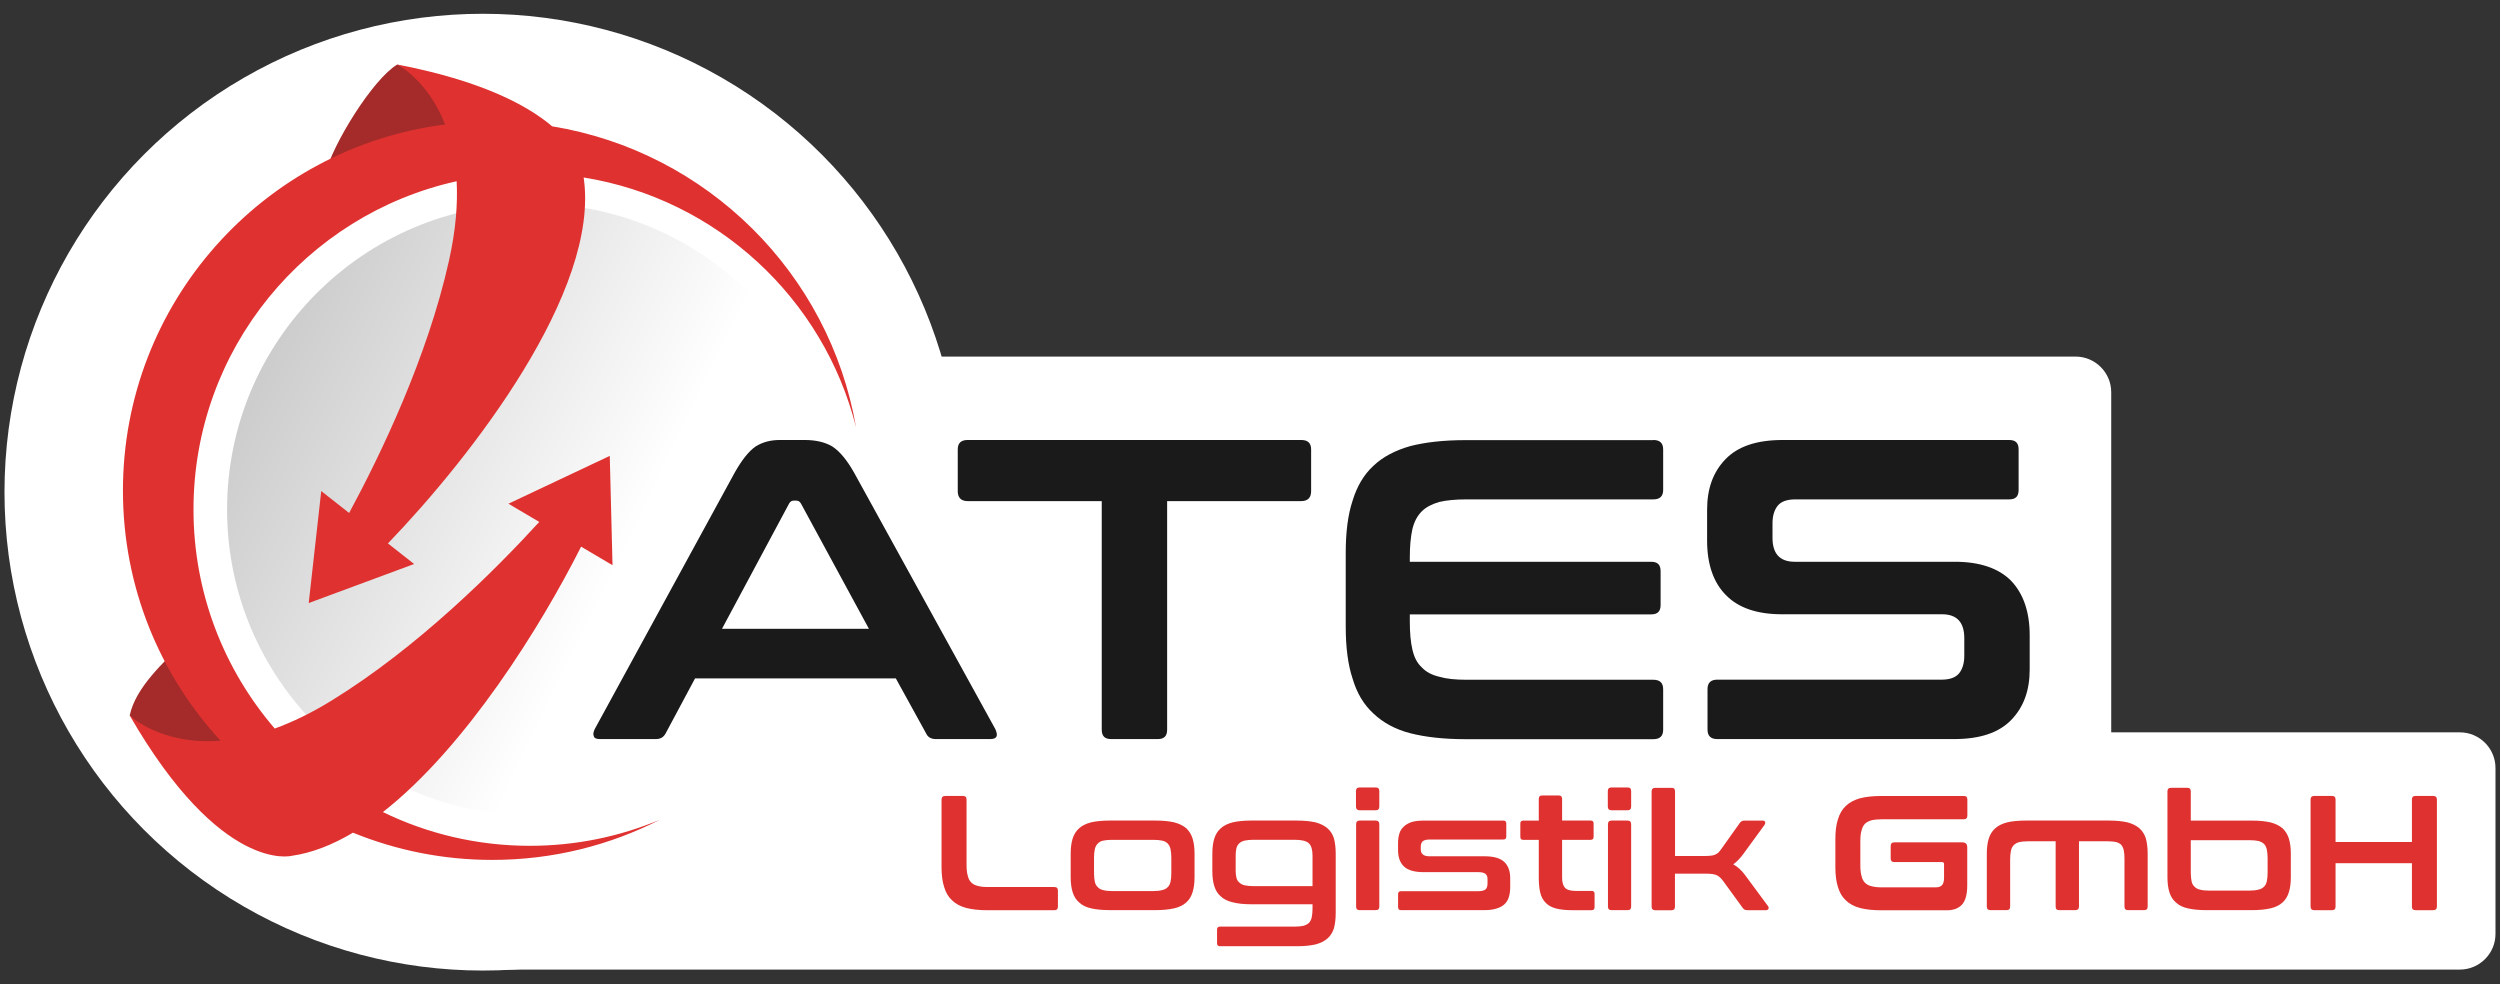
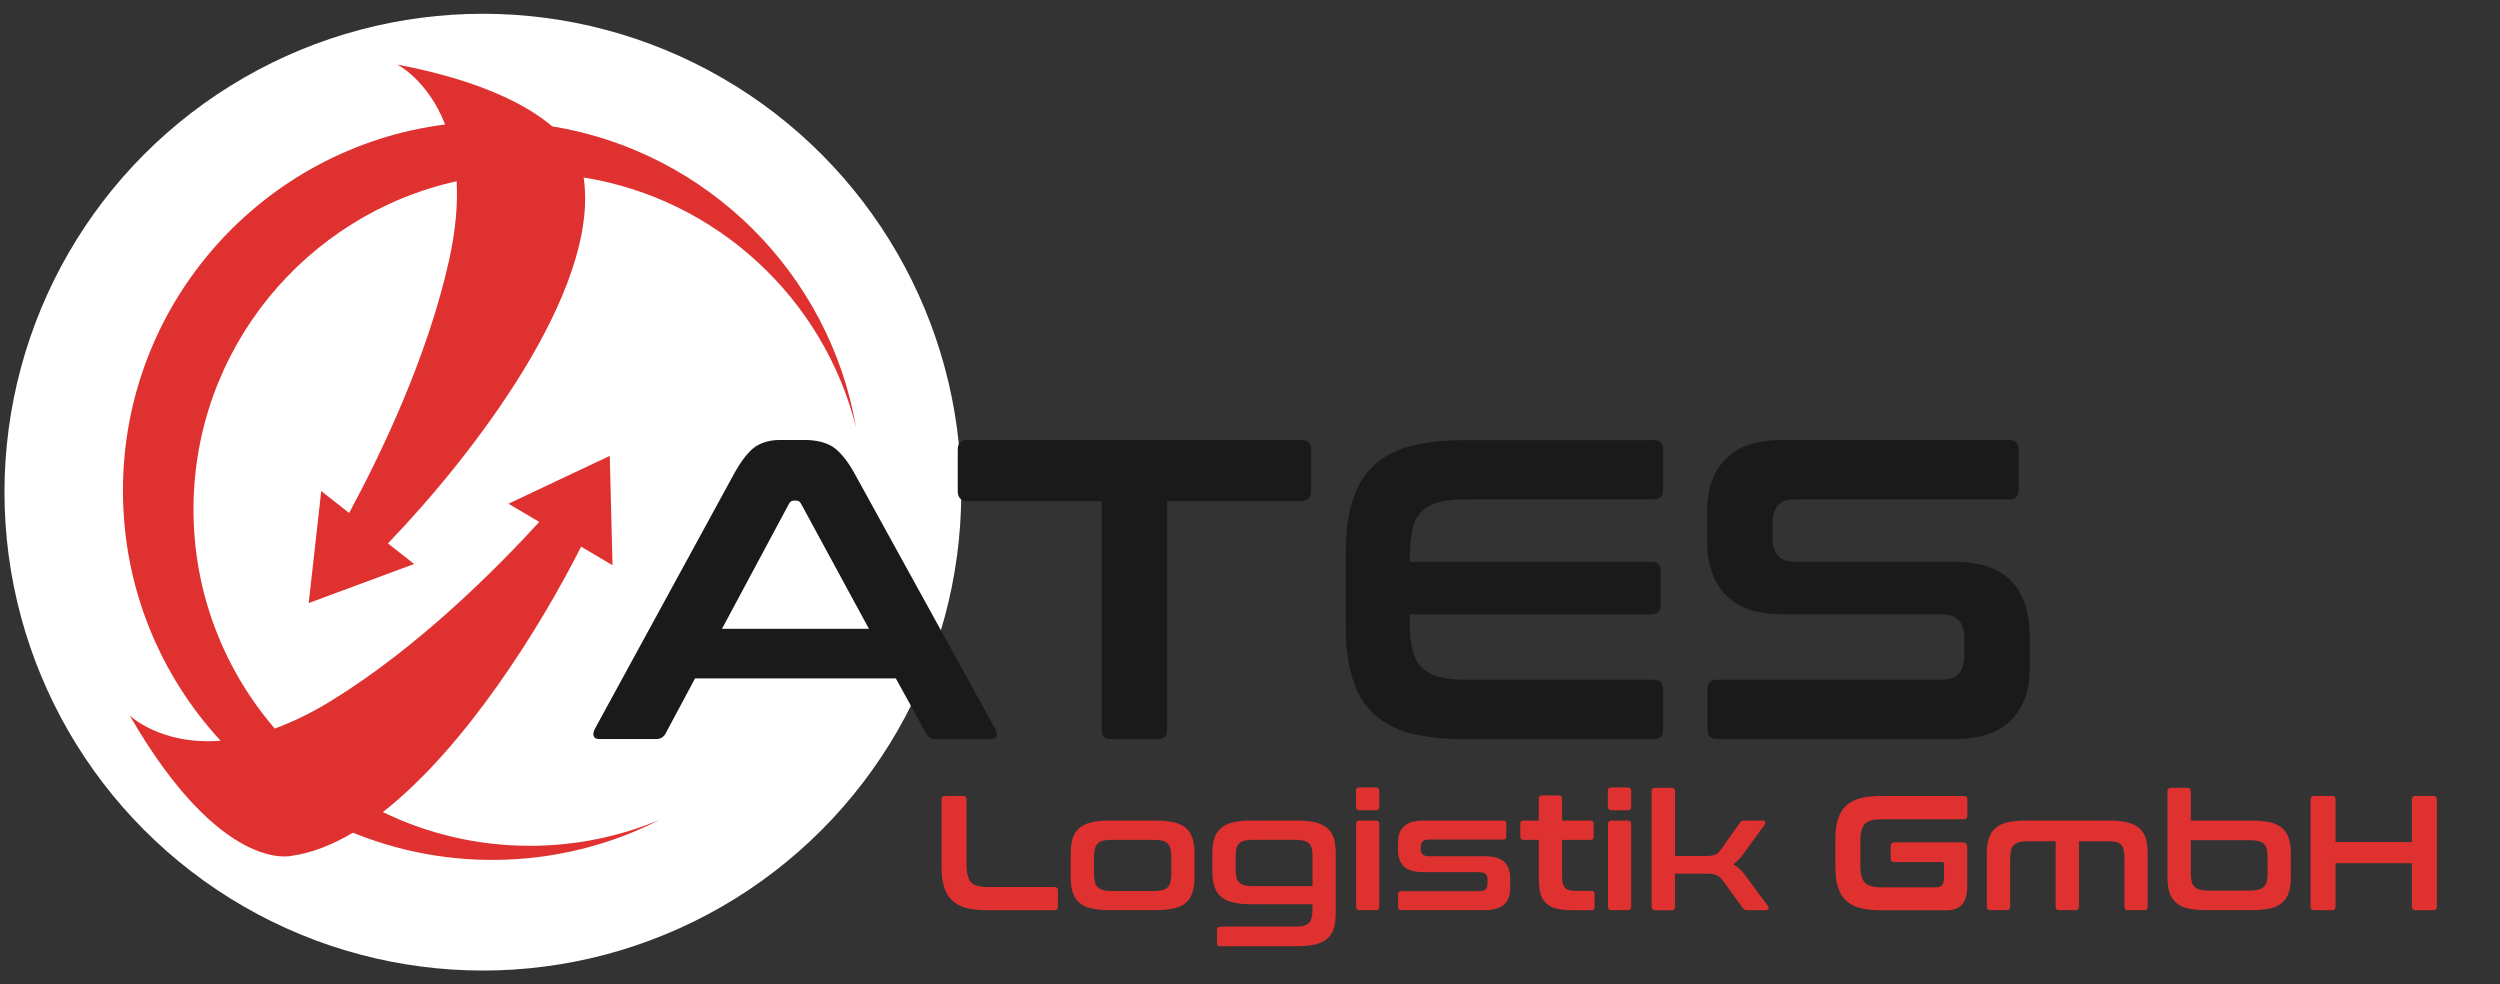
<svg xmlns="http://www.w3.org/2000/svg" xmlns:xlink="http://www.w3.org/1999/xlink" version="1.1" id="Ebene_1" x="0px" y="0px" viewBox="0 0 841.89 331.48" style="enable-background:new 0 0 841.89 331.48;" xml:space="preserve">
  <rect x="0" y="0" width="841.89" height="331.48" fill="#333333" stroke="none" />
  <style type="text/css">
	.st0{fill-rule:evenodd;clip-rule:evenodd;fill:#FFFFFF;}
	
		.st1{clip-path:url(#SVGID_00000081634399292683275040000012763427817731399071_);fill:url(#SVGID_00000001625963160641110640000007856985629015703433_);}
	.st2{fill-rule:evenodd;clip-rule:evenodd;fill:#A42B29;}
	.st3{fill-rule:evenodd;clip-rule:evenodd;fill:#DF3230;}
	.st4{fill:#1A1A1A;}
	.st5{fill:#DF3230;}
</style>
  <g>
    <circle class="st0" cx="162.61" cy="165.74" r="161.1" />
-     <path class="st0" d="M698.97,282.59h-582.9c-6.6,0-12-5.4-12-12V132.08c0-6.6,5.4-12,12-12h582.9c6.6,0,12,5.4,12,12v138.51   C710.97,277.19,705.57,282.59,698.97,282.59z" />
-     <path class="st0" d="M828.38,326.51H162.28c-6.6,0-12-5.4-12-12v-55.89c0-6.6,5.4-12,12-12h666.09c6.6,0,12,5.4,12,12v55.89   C840.38,321.11,834.98,326.51,828.38,326.51z" />
    <g>
      <defs>
        <path id="SVGID_1_" d="M179.48,68.56c56.88,0,103.01,46.13,103.01,103.01s-46.13,103.01-103.01,103.01     c-56.88,0-103.01-46.13-103.01-103.01S122.6,68.56,179.48,68.56" />
      </defs>
      <clipPath id="SVGID_00000041272074210047384060000005521091467764304053_">
        <use xlink:href="#SVGID_1_" style="overflow:visible;" />
      </clipPath>
      <linearGradient id="SVGID_00000145756651800543175920000001761551462173168803_" gradientUnits="userSpaceOnUse" x1="181.369" y1="405.972" x2="182.184" y2="405.972" gradientTransform="matrix(152.32 74.207 -74.635 153.199 2759.832 -75527.336)">
        <stop offset="0" style="stop-color:#CDCCCC" />
        <stop offset="1" style="stop-color:#FFFFFF" />
      </linearGradient>
-       <polygon style="clip-path:url(#SVGID_00000041272074210047384060000005521091467764304053_);fill:url(#SVGID_00000145756651800543175920000001761551462173168803_);" points="    -4.64,235.06 242.97,355.69 363.6,108.07 115.99,-12.56   " />
    </g>
-     <path class="st2" d="M109.46,58.78c2.43-10.01,16.03-32.11,24.33-37.06c0,0,9.47,4.04,13.12,7.33c3.65,3.29,10.7,11.94,10.99,13.36   c0.29,1.42,1.51,4.67,0.71,5.38c-0.8,0.7-4.98,2.65-5.88,2.84C151.82,50.82,109.46,58.78,109.46,58.78" />
-     <path class="st2" d="M61.93,216.23c-6.67,6.65-16.28,15.25-18.25,24.71c0,0,6.92,7.63,11.21,10c4.3,2.37,14.78,6.21,16.22,6.02   c1.44-0.19,4.91-0.1,5.32-1.09c0.41-0.98,0.88-5.57,0.76-6.49C77.07,248.48,61.93,216.23,61.93,216.23" />
    <path class="st3" d="M288.27,143.87c-8.99-51.94-50.22-92.81-102.32-101.33c-8.5-7.2-23.97-15.39-52.17-20.82   c0,0,10.25,5.15,16.12,20.2c-61.19,7.79-108.5,60-108.5,123.31c0,32.49,12.47,62.06,32.88,84.21c-20.25,1.56-30.6-8.5-30.6-8.5   c30.87,53.51,54.55,47.26,54.55,47.26c6.89-0.97,13.81-3.74,20.64-7.79c14.47,5.9,30.29,9.17,46.88,9.17   c20.34,0,39.53-4.88,56.48-13.54c-13.48,5.66-28.28,8.79-43.81,8.79c-17.74,0-34.53-4.09-49.48-11.36   c27.95-21.86,53.25-62.62,66.75-89.38l10.58,6.25l-0.93-36.82l-34.12,16.11l10.38,6.13c-14.89,16.28-40.97,42.33-69.89,60.13   c-6.91,4.26-13.31,7.31-19.19,9.45c-17.04-19.82-27.36-45.58-27.36-73.77c0-54.09,37.92-99.29,88.62-110.54   c0.39,7.53-0.26,16.33-2.56,26.65c-7.29,32.79-23.12,65.58-33.65,85.06l-9.39-7.38l-4.22,37.72l35.5-13.15l-8.82-6.93   c27.97-29.05,71.57-85.05,65.91-123.23C241.35,66.98,277.35,100.44,288.27,143.87z" />
    <path class="st4" d="M271.04,148.17c3.6,0,6.76,0.72,9.21,2.16c2.45,1.58,4.89,4.46,7.34,8.78l47.62,86.47   c0.43,1.01,0.58,1.73,0.43,2.3c-0.29,0.72-1.01,1.01-2.16,1.01h-18.27c-1.58,0-2.73-0.58-3.31-1.87l-10.22-18.56h-67.62   l-9.93,18.56c-0.72,1.29-1.73,1.87-3.31,1.87h-18.7c-1.29,0-2.01-0.29-2.16-1.01c-0.29-0.58-0.14-1.29,0.29-2.3l47.19-86.47   c2.45-4.32,4.75-7.19,7.05-8.78c2.3-1.44,5.04-2.16,8.06-2.16H271.04z M243.13,211.76h49.49l-22.88-42.16   c-0.43-0.72-0.86-1.01-1.58-1.01h-0.86c-0.72,0-1.15,0.29-1.58,1.01L243.13,211.76z" />
    <path class="st4" d="M438.22,148.17c2.16,0,3.31,1.01,3.31,3.17v14.1c0,2.16-1.15,3.31-3.31,3.31h-45.18v76.97   c0,2.16-1.01,3.17-3.17,3.17h-15.68c-2.16,0-3.17-1.01-3.17-3.17v-76.97h-45.18c-2.16,0-3.31-1.15-3.31-3.31v-14.1   c0-2.16,1.15-3.17,3.31-3.17H438.22z M556.77,148.17c2.16,0,3.31,1.01,3.31,3.17V165c0,2.16-1.15,3.17-3.31,3.17h-62.87   c-3.74,0-6.76,0.29-9.21,0.86c-2.45,0.72-4.46,1.73-5.9,3.17c-1.58,1.58-2.59,3.6-3.17,6.04c-0.58,2.59-0.86,5.76-0.86,9.5v1.44   h81.29c2.16,0,3.17,1.01,3.17,3.17v11.37c0,2.16-1.01,3.17-3.17,3.17h-81.29v2.45c0,3.74,0.29,6.91,0.86,9.35   c0.58,2.59,1.58,4.6,3.17,6.04c1.44,1.58,3.45,2.59,5.9,3.17c2.45,0.72,5.47,1.01,9.21,1.01h62.87c2.16,0,3.31,1.01,3.31,3.17   v13.67c0,2.16-1.15,3.17-3.31,3.17h-63.31c-7.34,0-13.52-0.72-18.56-2.01c-5.04-1.29-9.21-3.6-12.37-6.62   c-3.31-3.02-5.61-6.91-7.05-11.8c-1.58-4.75-2.3-10.65-2.3-17.55v-24.75c0-6.91,0.72-12.8,2.3-17.55c1.44-4.75,3.74-8.78,7.05-11.8   c3.17-3.02,7.34-5.18,12.37-6.62c5.04-1.29,11.22-2.01,18.56-2.01H556.77z M676.61,148.17c2.16,0,3.17,1.01,3.17,3.17V165   c0,2.16-1.01,3.17-3.17,3.17h-72.08c-2.73,0-4.75,0.72-5.9,2.16c-1.15,1.44-1.73,3.45-1.73,5.9v4.89c0,5.32,2.45,8.06,7.48,8.06   h53.95c8.34,0,14.68,2.16,18.85,6.33c4.17,4.32,6.33,10.5,6.33,18.42v11.51c0,7.05-2.01,12.66-6.19,16.98   c-4.17,4.32-10.5,6.47-19.28,6.47h-79.71c-2.16,0-3.31-1.01-3.31-3.17v-13.67c0-2.16,1.15-3.17,3.31-3.17h75.53   c2.73,0,4.75-0.72,5.9-2.16c1.15-1.44,1.73-3.45,1.73-5.9v-5.9c0-5.32-2.45-8.06-7.48-8.06h-53.95c-8.34,0-14.68-2.16-18.85-6.47   c-4.17-4.17-6.33-10.36-6.33-18.27v-10.5c0-7.05,2.01-12.66,6.19-16.98c4.17-4.32,10.5-6.47,19.28-6.47H676.61z" />
    <path class="st5" d="M324.28,268.04c0.82,0,1.21,0.38,1.21,1.21v21.93c0,1.48,0.11,2.69,0.38,3.63c0.22,0.99,0.6,1.76,1.15,2.31   c0.55,0.6,1.32,0.99,2.25,1.21c0.93,0.27,2.09,0.38,3.52,0.38h22.26c0.82,0,1.21,0.38,1.21,1.21v5.39c0,0.82-0.38,1.21-1.21,1.21   h-22.59c-2.8,0-5.17-0.27-7.09-0.77s-3.52-1.37-4.73-2.53c-1.26-1.15-2.14-2.64-2.69-4.51c-0.6-1.81-0.88-4.07-0.88-6.71v-22.75   c0-0.82,0.44-1.21,1.26-1.21H324.28z M389.19,276.33c2.47,0,4.51,0.22,6.21,0.6c1.7,0.44,3.02,1.1,4.07,1.98   c0.99,0.93,1.7,2.09,2.14,3.46c0.44,1.43,0.66,3.13,0.66,5.11v7.91c0,1.98-0.22,3.68-0.66,5.06c-0.44,1.43-1.15,2.58-2.14,3.46   c-1.04,0.93-2.36,1.59-4.07,1.98c-1.7,0.38-3.74,0.6-6.21,0.6h-15.55c-2.47,0-4.56-0.22-6.21-0.6c-1.7-0.38-3.02-1.04-4.01-1.98   c-1.04-0.88-1.76-2.03-2.2-3.46c-0.44-1.37-0.66-3.08-0.66-5.06v-7.91c0-1.98,0.22-3.68,0.66-5.11c0.44-1.37,1.15-2.53,2.2-3.46   c0.99-0.88,2.31-1.54,4.01-1.98c1.65-0.38,3.74-0.6,6.21-0.6H389.19z M368.42,294.03c0,1.15,0.11,2.14,0.27,2.91   s0.49,1.37,0.99,1.81c0.44,0.49,1.04,0.82,1.81,0.99c0.77,0.22,1.76,0.33,2.91,0.33h14.01c1.21,0,2.2-0.11,2.97-0.33   c0.77-0.16,1.37-0.49,1.87-0.99c0.44-0.44,0.77-1.04,0.93-1.81c0.16-0.77,0.27-1.76,0.27-2.91v-5.22c0-1.15-0.11-2.09-0.27-2.86   c-0.16-0.77-0.49-1.37-0.93-1.87c-0.49-0.49-1.1-0.82-1.87-0.99c-0.77-0.16-1.76-0.27-2.97-0.27h-14.01   c-1.15,0-2.14,0.11-2.91,0.27c-0.77,0.16-1.37,0.49-1.81,0.99c-0.49,0.49-0.82,1.1-0.99,1.87c-0.16,0.77-0.27,1.7-0.27,2.86V294.03   z M436.73,276.33c2.47,0,4.56,0.22,6.27,0.6c1.65,0.44,2.97,1.1,4.01,1.98c1.04,0.88,1.76,2.03,2.2,3.41   c0.38,1.43,0.6,3.13,0.6,5.11v20.01c0,2.03-0.22,3.74-0.6,5.17c-0.44,1.37-1.15,2.53-2.2,3.46c-1.04,0.88-2.36,1.54-4.01,1.98   c-1.7,0.38-3.79,0.6-6.27,0.6h-25.89c-0.66,0-0.99-0.33-0.99-0.99v-4.62c0-0.66,0.33-0.99,0.99-0.99h25.12   c1.21,0,2.2-0.11,2.97-0.27c0.77-0.22,1.37-0.55,1.87-0.99c0.44-0.49,0.77-1.1,0.93-1.87c0.16-0.82,0.27-1.81,0.27-2.97v-1.43   h-20.66c-2.47,0-4.56-0.22-6.21-0.66c-1.7-0.38-3.02-1.04-4.01-1.98c-1.04-0.88-1.76-2.03-2.2-3.46c-0.44-1.37-0.66-3.08-0.66-5.11   v-5.77c0-2.03,0.22-3.74,0.66-5.17c0.44-1.37,1.15-2.53,2.2-3.46c0.99-0.88,2.31-1.54,4.01-1.98c1.65-0.38,3.74-0.6,6.21-0.6   H436.73z M416.12,293.26c0,0.93,0.11,1.76,0.27,2.36c0.16,0.66,0.49,1.21,0.99,1.59c0.44,0.44,1.04,0.77,1.81,0.93   c0.77,0.16,1.76,0.27,2.91,0.27h19.9v-10.28c0-1.92-0.38-3.3-1.21-4.12c-0.82-0.82-2.47-1.21-4.84-1.21h-13.85   c-1.15,0-2.14,0.11-2.91,0.27c-0.77,0.16-1.37,0.49-1.81,0.88c-0.49,0.44-0.82,0.99-0.99,1.65c-0.16,0.66-0.27,1.43-0.27,2.36   V293.26z M463.28,265.18c0.82,0,1.21,0.38,1.21,1.21v5.22c0,0.82-0.38,1.26-1.21,1.26h-5.39c-0.82,0-1.26-0.44-1.26-1.26v-5.22   c0-0.82,0.44-1.21,1.26-1.21H463.28z M463.28,276.33c0.82,0,1.21,0.44,1.21,1.26v27.7c0,0.82-0.38,1.21-1.21,1.21h-5.39   c-0.82,0-1.21-0.38-1.21-1.21v-27.7c0-0.82,0.38-1.26,1.21-1.26H463.28z M506.26,276.33c0.66,0,0.99,0.33,0.99,0.99v4.4   c0,0.66-0.33,0.99-0.99,0.99h-24.79c-1.15,0-1.92,0.22-2.36,0.6c-0.44,0.44-0.66,1.04-0.66,1.87v0.82c0,0.71,0.22,1.32,0.66,1.7   c0.44,0.44,1.21,0.66,2.36,0.66h18.52c3.08,0,5.28,0.66,6.6,1.92s1.98,3.08,1.98,5.44v3.08c0,1.21-0.16,2.31-0.44,3.24   c-0.27,0.93-0.77,1.76-1.43,2.42c-0.71,0.66-1.59,1.15-2.69,1.48c-1.1,0.38-2.47,0.55-4.07,0.55H471.8c-0.66,0-0.99-0.33-0.99-0.99   v-4.4c0-0.66,0.33-0.99,0.99-0.99h26.05c1.15,0,1.92-0.22,2.42-0.6c0.44-0.38,0.66-1.1,0.66-2.03v-1.48c0-0.71-0.22-1.32-0.66-1.7   c-0.49-0.38-1.26-0.6-2.42-0.6h-18.47c-3.08,0-5.28-0.66-6.6-1.92s-1.98-3.08-1.98-5.5v-2.42c0-1.15,0.16-2.2,0.44-3.13   c0.27-0.93,0.77-1.7,1.48-2.36c0.66-0.66,1.54-1.15,2.64-1.54c1.1-0.33,2.47-0.49,4.07-0.49H506.26z M518.19,276.33v-7.25   c0-0.82,0.38-1.21,1.21-1.21h5.44c0.82,0,1.21,0.38,1.21,1.21v7.25h9.62c0.66,0,0.99,0.33,0.99,0.99v4.51   c0,0.66-0.33,0.99-0.99,0.99h-9.62v12.75c0,1.54,0.33,2.64,0.93,3.35c0.6,0.71,1.87,1.1,3.68,1.1h5.33c0.66,0,0.99,0.33,0.99,0.99   v4.51c0,0.66-0.33,0.99-0.99,0.99h-6.65c-2.2,0-4.01-0.22-5.44-0.6c-1.43-0.38-2.58-1.04-3.41-1.92c-0.88-0.88-1.48-2.03-1.81-3.41   c-0.33-1.37-0.49-3.08-0.49-5v-12.75h-5.22c-0.66,0-0.99-0.33-0.99-0.99v-4.51c0-0.66,0.33-0.99,0.99-0.99H518.19z M548.09,265.18   c0.82,0,1.21,0.38,1.21,1.21v5.22c0,0.82-0.38,1.26-1.21,1.26h-5.39c-0.82,0-1.26-0.44-1.26-1.26v-5.22c0-0.82,0.44-1.21,1.26-1.21   H548.09z M548.09,276.33c0.82,0,1.21,0.44,1.21,1.26v27.7c0,0.82-0.38,1.21-1.21,1.21h-5.39c-0.82,0-1.21-0.38-1.21-1.21v-27.7   c0-0.82,0.38-1.26,1.21-1.26H548.09z M562.87,265.29c0.82,0,1.21,0.38,1.21,1.21v21.76h10.11c0.77,0,1.43-0.05,1.98-0.11   c0.49-0.05,0.99-0.16,1.37-0.33c0.38-0.16,0.77-0.38,1.1-0.66c0.27-0.27,0.6-0.71,0.99-1.21l6.16-8.68   c0.22-0.33,0.44-0.55,0.71-0.71c0.22-0.16,0.55-0.22,0.93-0.22h6.21c0.38,0,0.66,0.16,0.77,0.44c0.11,0.33,0.05,0.66-0.22,1.04   l-7.09,9.73c-1.1,1.48-2.25,2.69-3.41,3.52c1.48,0.82,2.8,2.03,3.9,3.52l7.8,10.55c0.22,0.27,0.27,0.6,0.16,0.88   c-0.16,0.33-0.44,0.49-0.82,0.49h-6.16c-0.49,0-0.82-0.05-1.04-0.16s-0.44-0.33-0.66-0.6l-6.71-9.23   c-0.66-0.88-1.37-1.48-2.09-1.81c-0.77-0.33-1.92-0.49-3.41-0.49h-10.61v11.1c0,0.82-0.38,1.21-1.21,1.21h-5.39   c-0.82,0-1.26-0.38-1.26-1.21v-38.8c0-0.82,0.44-1.21,1.26-1.21H562.87z M661.31,268.04c0.82,0,1.21,0.38,1.21,1.21v5.39   c0,0.82-0.38,1.26-1.21,1.26h-27.53c-1.43,0-2.58,0.11-3.52,0.33c-0.93,0.27-1.7,0.66-2.25,1.21c-0.55,0.6-0.93,1.37-1.15,2.31   c-0.27,0.93-0.38,2.14-0.38,3.63v7.91c0,1.48,0.11,2.69,0.38,3.63c0.22,0.99,0.6,1.76,1.15,2.31c0.55,0.6,1.32,0.99,2.25,1.21   c0.93,0.27,2.09,0.38,3.52,0.38h18.14c0.93,0,1.65-0.27,2.09-0.77c0.44-0.49,0.66-1.32,0.66-2.58v-4.45c0-0.49-0.22-0.71-0.66-0.71   h-16.1c-0.82,0-1.21-0.44-1.21-1.26v-4.12c0-0.82,0.38-1.26,1.21-1.26h22.92c1.1,0,1.65,0.55,1.65,1.65v12.81   c0,3.08-0.6,5.22-1.76,6.49s-2.86,1.92-5.06,1.92h-22.2c-2.8,0-5.17-0.27-7.09-0.77c-1.92-0.49-3.52-1.37-4.73-2.53   c-1.26-1.15-2.14-2.64-2.69-4.51c-0.6-1.81-0.88-4.07-0.88-6.71v-9.45c0-2.64,0.27-4.89,0.88-6.71c0.55-1.81,1.43-3.35,2.69-4.51   c1.21-1.15,2.8-1.98,4.73-2.53c1.92-0.49,4.29-0.77,7.09-0.77H661.31z M710.22,276.33c2.47,0,4.51,0.22,6.21,0.6   c1.65,0.44,2.97,1.1,4.01,1.98c1.04,0.93,1.76,2.09,2.2,3.46c0.38,1.43,0.6,3.13,0.6,5.11v17.81c0,0.82-0.38,1.21-1.21,1.21h-5.39   c-0.82,0-1.21-0.38-1.21-1.21v-15.94c0-1.15-0.05-2.09-0.22-2.91c-0.16-0.77-0.44-1.37-0.82-1.87c-0.38-0.44-0.99-0.77-1.7-0.99   c-0.71-0.16-1.7-0.27-2.91-0.27h-9.67v21.98c0,0.82-0.44,1.21-1.26,1.21h-5.39c-0.82,0-1.21-0.38-1.21-1.21v-21.98h-9.34   c-1.15,0-2.14,0.11-2.91,0.27c-0.77,0.22-1.37,0.55-1.81,0.99c-0.49,0.49-0.82,1.1-0.99,1.87c-0.16,0.82-0.27,1.76-0.27,2.91v15.94   c0,0.82-0.38,1.21-1.21,1.21h-5.39c-0.82,0-1.26-0.38-1.26-1.21v-17.81c0-1.98,0.22-3.68,0.66-5.11c0.44-1.37,1.15-2.53,2.2-3.46   c0.99-0.88,2.31-1.54,4.01-1.98c1.65-0.38,3.74-0.6,6.21-0.6H710.22z M736.55,265.29c0.82,0,1.21,0.38,1.21,1.21v9.84h20.61   c2.47,0,4.51,0.22,6.21,0.6c1.7,0.44,3.02,1.1,4.07,1.98c0.99,0.93,1.7,2.09,2.14,3.46c0.44,1.43,0.66,3.13,0.66,5.11v7.91   c0,1.98-0.22,3.68-0.66,5.06c-0.44,1.43-1.15,2.58-2.14,3.46c-1.04,0.93-2.36,1.59-4.07,1.98c-1.7,0.38-3.74,0.6-6.21,0.6h-15.39   c-2.47,0-4.56-0.22-6.21-0.6c-1.7-0.38-3.02-1.04-4.01-1.98c-1.04-0.88-1.76-2.03-2.2-3.46c-0.44-1.37-0.66-3.08-0.66-5.06V266.5   c0-0.82,0.44-1.21,1.26-1.21H736.55z M737.76,282.93v10.94c0,1.15,0.11,2.14,0.27,2.91c0.16,0.77,0.49,1.37,0.99,1.81   c0.44,0.49,1.04,0.82,1.81,0.99c0.77,0.22,1.76,0.33,2.91,0.33h13.85c1.21,0,2.2-0.11,2.97-0.33c0.77-0.16,1.37-0.49,1.87-0.99   c0.44-0.44,0.77-1.04,0.93-1.81c0.16-0.77,0.27-1.76,0.27-2.91v-4.89c0-1.15-0.11-2.09-0.27-2.91c-0.16-0.77-0.49-1.37-0.93-1.87   c-0.49-0.44-1.1-0.77-1.87-0.99c-0.77-0.16-1.76-0.27-2.97-0.27H737.76z M785.3,268.04c0.82,0,1.21,0.38,1.21,1.21v14.29h25.72   v-14.29c0-0.82,0.38-1.21,1.21-1.21h5.94c0.82,0,1.26,0.38,1.26,1.21v36.05c0,0.82-0.44,1.21-1.26,1.21h-5.94   c-0.82,0-1.21-0.38-1.21-1.21v-14.62h-25.72v14.62c0,0.82-0.38,1.21-1.21,1.21h-5.94c-0.82,0-1.26-0.38-1.26-1.21v-36.05   c0-0.82,0.44-1.21,1.26-1.21H785.3z" />
  </g>
</svg>